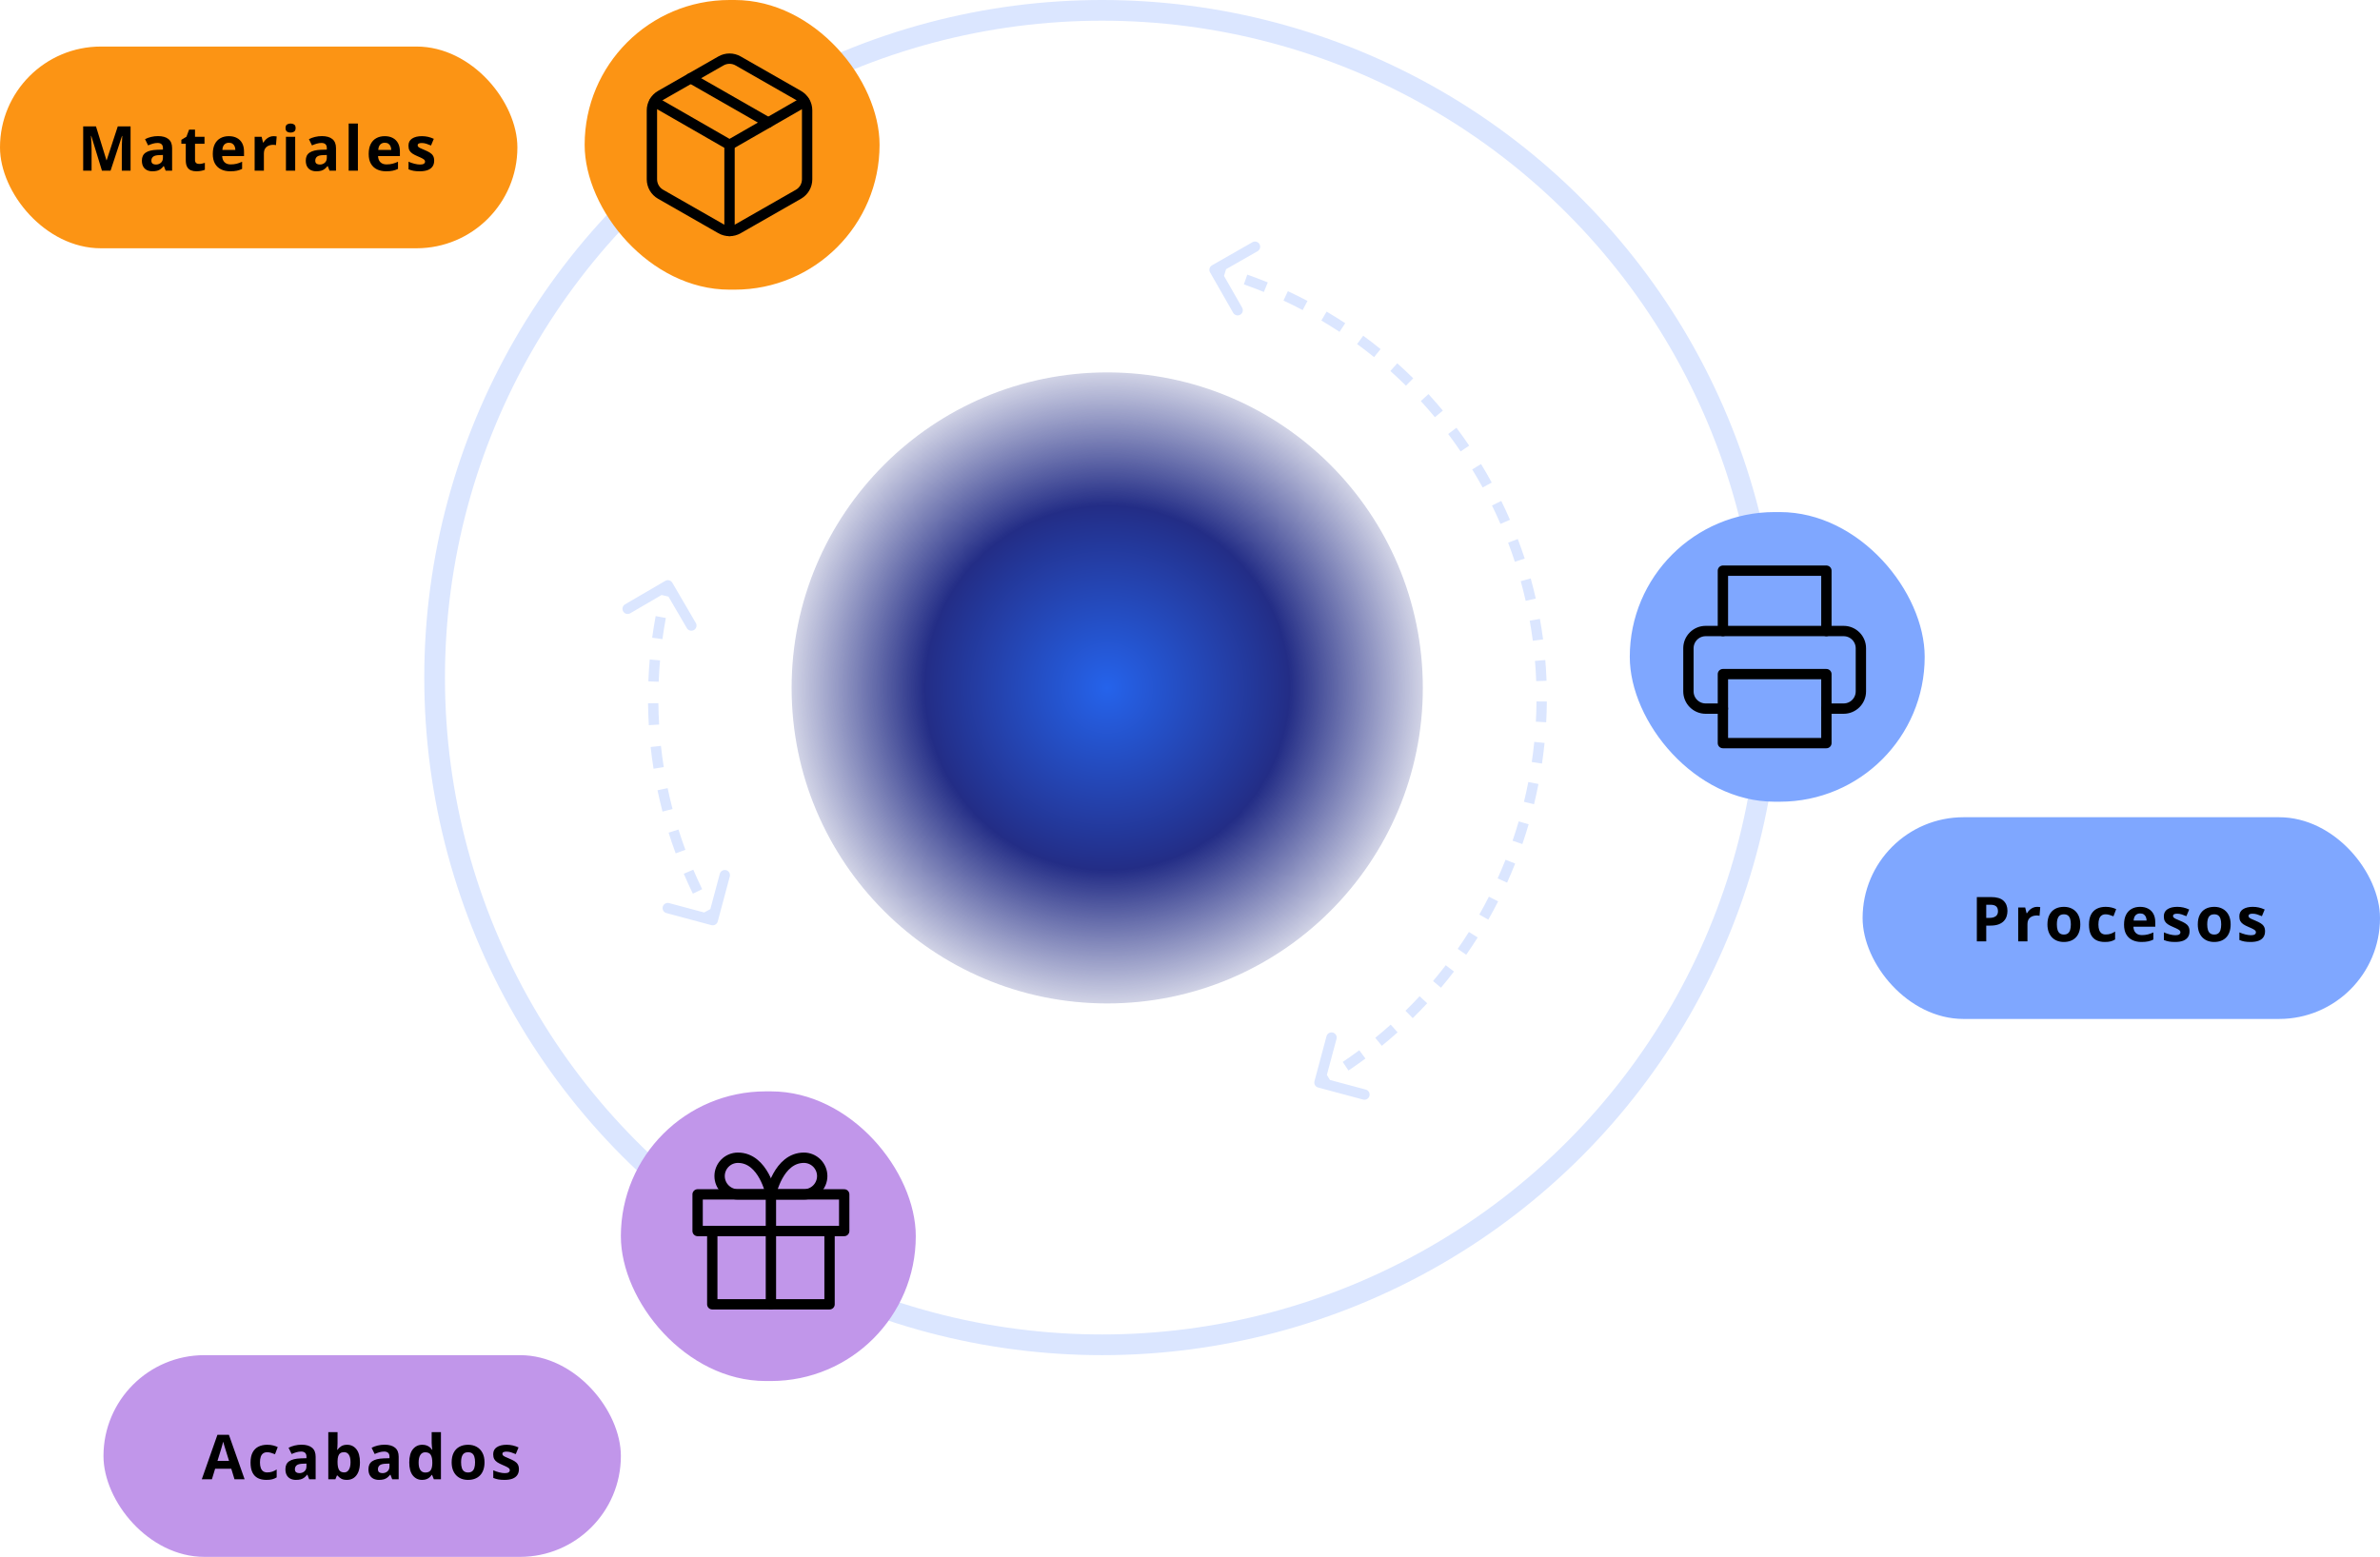
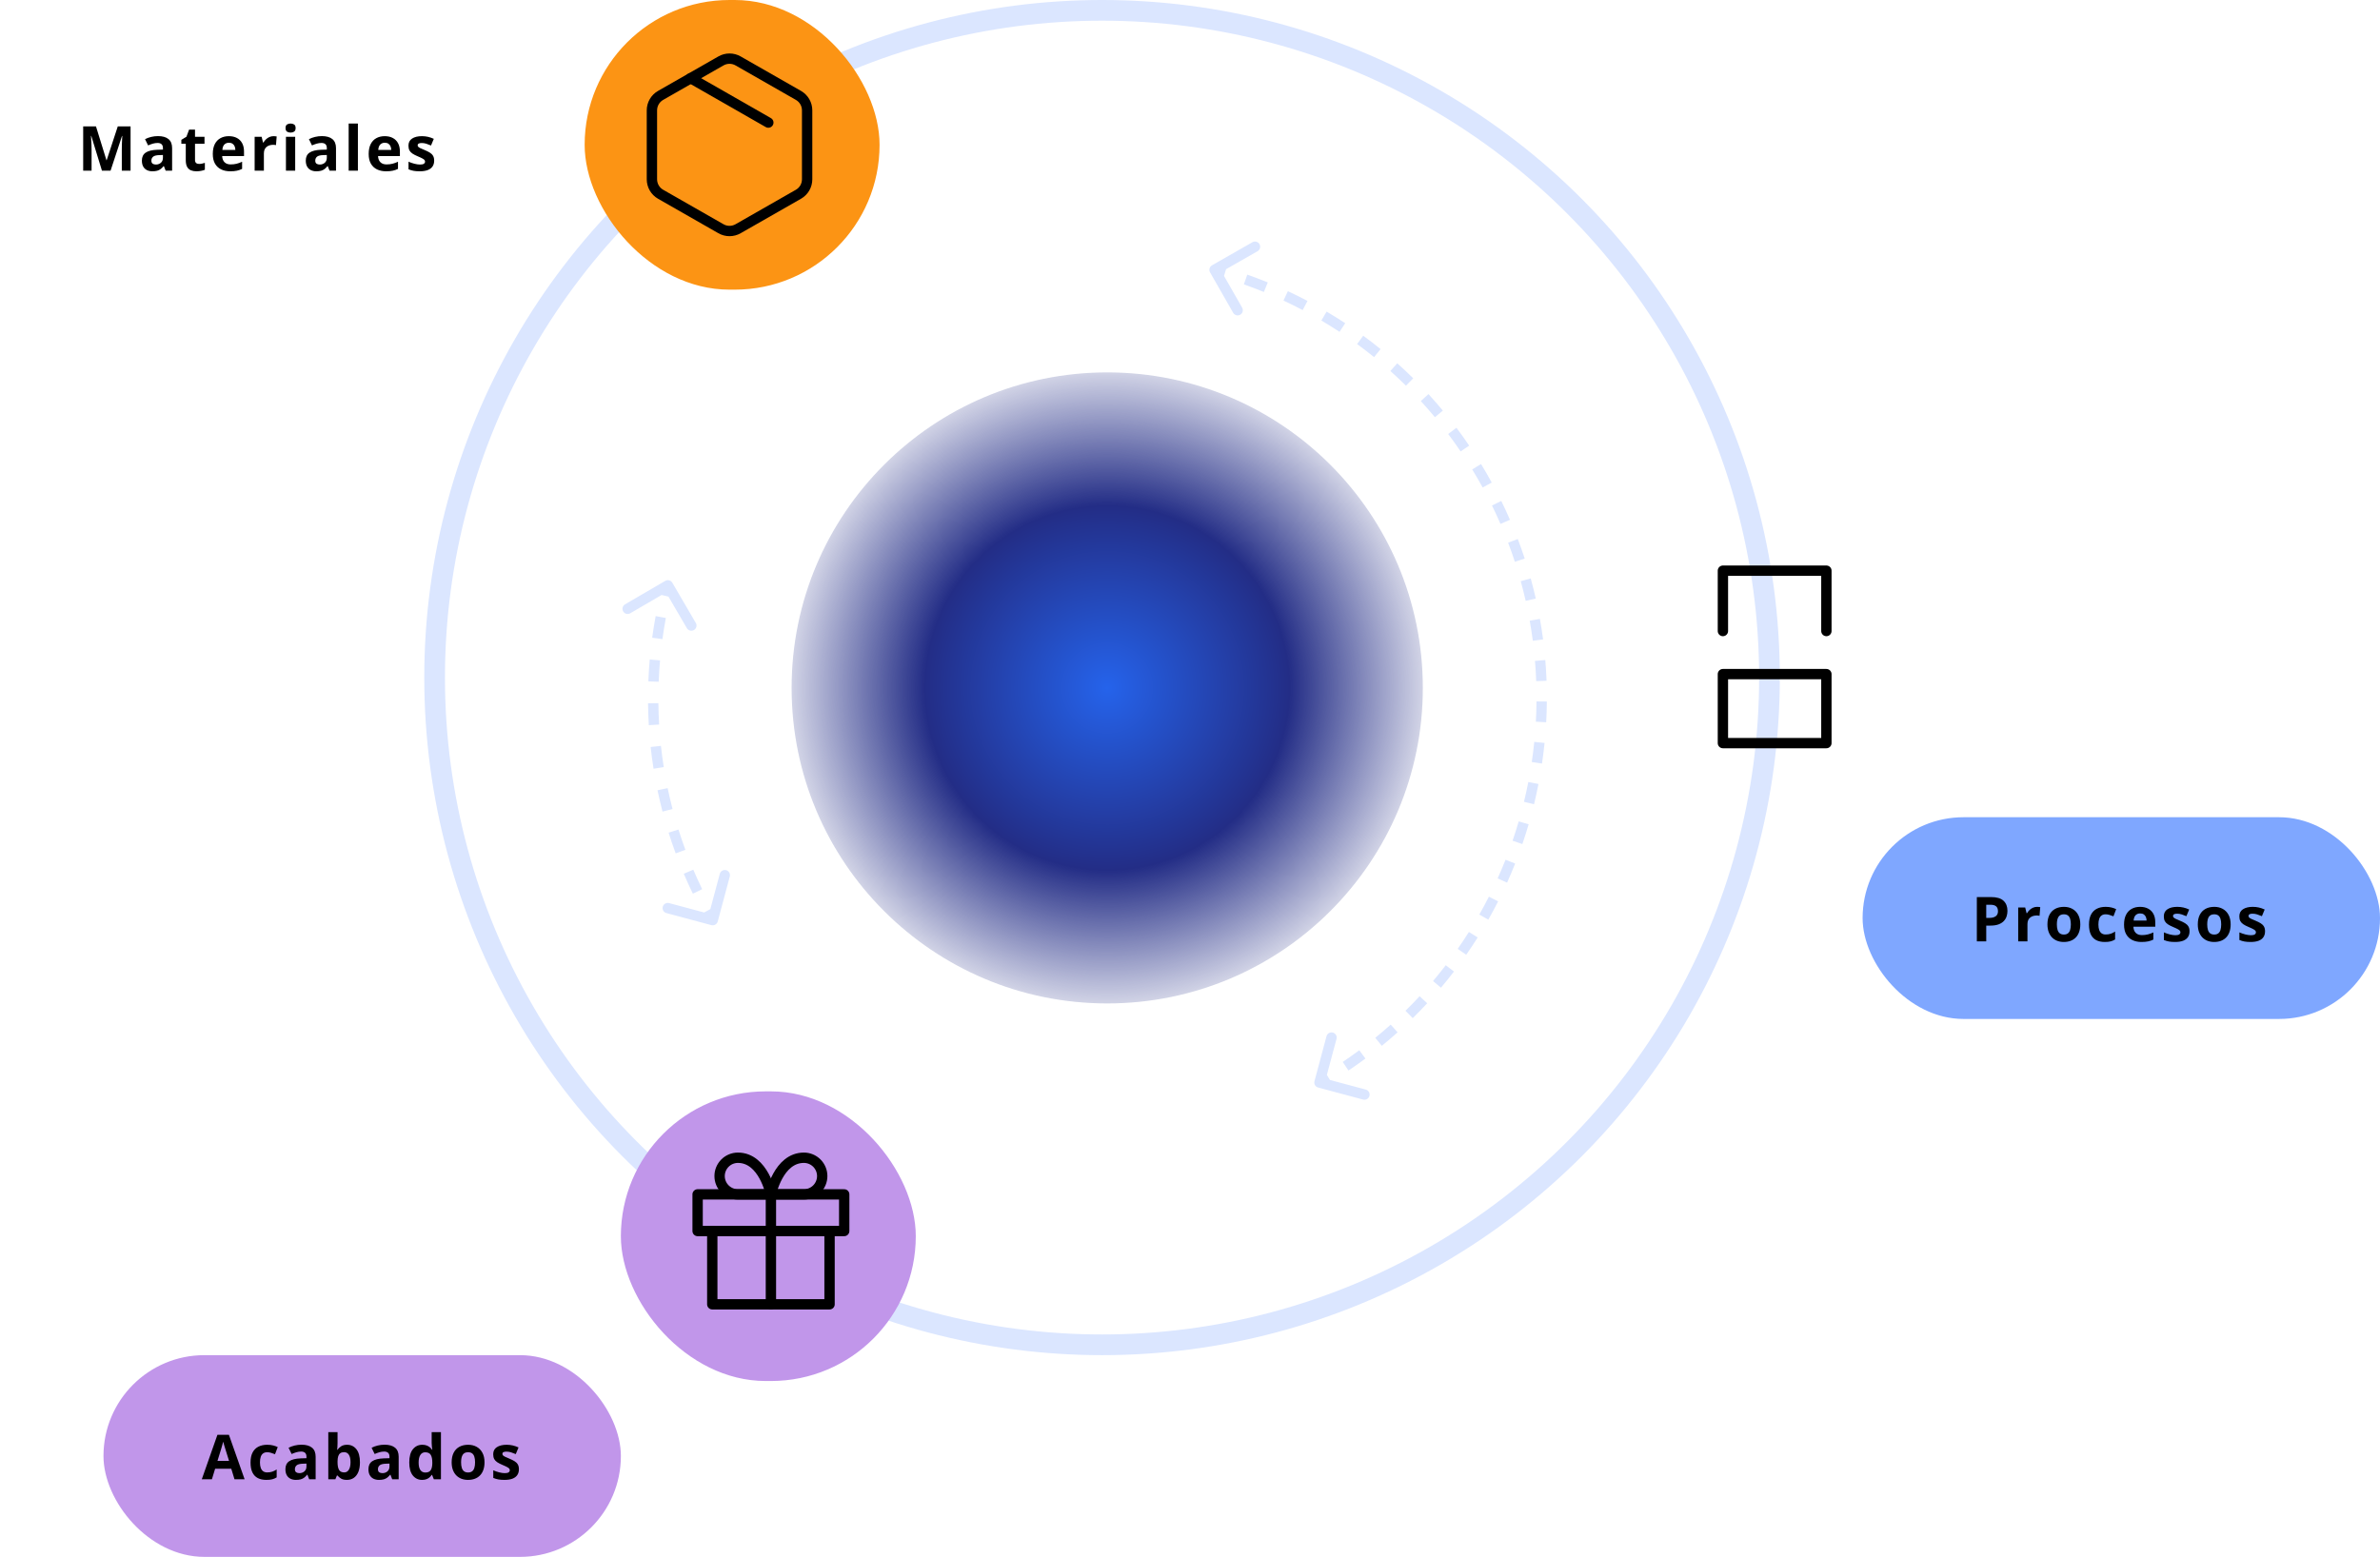
<svg xmlns="http://www.w3.org/2000/svg" width="460" height="301" viewBox="0 0 460 301" fill="none">
  <circle cx="213" cy="131" r="129" stroke="#DBE6FF" stroke-width="4" />
  <path d="M137.497 178.861C138.031 179.004 138.579 178.687 138.722 178.154L141.052 169.46C141.194 168.927 140.878 168.379 140.344 168.236C139.811 168.093 139.263 168.409 139.12 168.943L137.049 176.67L129.322 174.6C128.788 174.457 128.24 174.773 128.097 175.307C127.954 175.84 128.271 176.388 128.804 176.531L137.497 178.861ZM254.057 209.032C253.914 209.565 254.23 210.113 254.764 210.256L263.457 212.586C263.991 212.729 264.539 212.412 264.682 211.879C264.825 211.345 264.508 210.797 263.975 210.654L256.247 208.583L258.318 200.856C258.461 200.323 258.144 199.774 257.611 199.631C257.077 199.488 256.529 199.805 256.386 200.338L254.057 209.032ZM129.948 112.664C129.67 112.187 129.058 112.026 128.581 112.304L120.807 116.84C120.33 117.119 120.169 117.731 120.448 118.208C120.726 118.685 121.338 118.846 121.815 118.568L128.725 114.536L132.757 121.445C133.035 121.922 133.647 122.083 134.125 121.805C134.602 121.527 134.763 120.914 134.484 120.437L129.948 112.664ZM234.251 51.295C233.772 51.569 233.605 52.18 233.879 52.66L238.343 60.474C238.617 60.954 239.228 61.121 239.707 60.847C240.187 60.573 240.354 59.962 240.08 59.483L236.112 52.536L243.058 48.568C243.538 48.294 243.704 47.683 243.43 47.204C243.157 46.724 242.546 46.557 242.066 46.831L234.251 51.295ZM129.085 113.168L128.118 112.914C127.938 113.596 127.767 114.281 127.604 114.968L128.577 115.199L129.55 115.43C129.709 114.759 129.876 114.09 130.052 113.422L129.085 113.168ZM127.709 119.296L126.726 119.112C126.467 120.5 126.242 121.894 126.05 123.294L127.041 123.429L128.032 123.565C128.219 122.197 128.439 120.835 128.692 119.479L127.709 119.296ZM126.575 127.591L125.579 127.503C125.456 128.909 125.367 130.318 125.312 131.731L126.312 131.769L127.311 131.808C127.364 130.428 127.451 129.051 127.571 127.678L126.575 127.591ZM126.252 135.956L125.252 135.967C125.267 137.377 125.316 138.788 125.4 140.2L126.398 140.141L127.396 140.082C127.314 138.703 127.266 137.324 127.252 135.946L126.252 135.956ZM126.748 144.313L125.754 144.421C125.906 145.823 126.093 147.223 126.315 148.621L127.302 148.464L128.29 148.307C128.073 146.942 127.891 145.574 127.742 144.205L126.748 144.313ZM128.06 152.582L127.081 152.787C127.37 154.165 127.693 155.54 128.052 156.911L129.019 156.658L129.986 156.405C129.637 155.066 129.321 153.723 129.039 152.377L128.06 152.582ZM130.177 160.682L129.224 160.982C129.646 162.324 130.103 163.661 130.594 164.99L131.532 164.644L132.47 164.297C131.99 162.998 131.544 161.692 131.131 160.381L130.177 160.682ZM133.079 168.535L132.159 168.927C132.71 170.22 133.295 171.506 133.914 172.782L134.814 172.346L135.713 171.91C135.109 170.662 134.537 169.406 133.999 168.143L133.079 168.535ZM136.731 176.069L135.853 176.548C136.191 177.166 136.536 177.782 136.89 178.395L137.756 177.895L138.622 177.395C138.276 176.796 137.938 176.194 137.609 175.59L136.731 176.069ZM234.747 52.164L234.484 53.128C235.15 53.31 235.813 53.5 236.474 53.697L236.76 52.739L237.047 51.781C236.37 51.579 235.692 51.385 235.011 51.199L234.747 52.164ZM240.742 54.036L240.409 54.979C241.71 55.438 243 55.929 244.277 56.45L244.655 55.525L245.034 54.599C243.726 54.065 242.405 53.563 241.074 53.093L240.742 54.036ZM248.492 57.202L248.07 58.108C249.319 58.69 250.555 59.304 251.777 59.948L252.243 59.063L252.709 58.178C251.459 57.519 250.194 56.891 248.915 56.295L248.492 57.202ZM255.899 61.105L255.39 61.966C256.576 62.667 257.746 63.398 258.9 64.158L259.45 63.323L260 62.488C258.819 61.71 257.621 60.962 256.407 60.244L255.899 61.105ZM262.888 65.713L262.298 66.52C263.409 67.333 264.502 68.175 265.576 69.045L266.206 68.268L266.835 67.491C265.735 66.6 264.616 65.738 263.479 64.906L262.888 65.713ZM269.393 70.983L268.726 71.728C269.751 72.646 270.756 73.591 271.74 74.563L272.443 73.852L273.146 73.14C272.138 72.145 271.109 71.177 270.06 70.238L269.393 70.983ZM275.349 76.867L274.612 77.543C275.541 78.556 276.449 79.595 277.334 80.66L278.103 80.021L278.872 79.382C277.966 78.292 277.037 77.228 276.086 76.191L275.349 76.867ZM280.699 83.306L279.9 83.907C280.725 85.005 281.527 86.128 282.305 87.275L283.132 86.714L283.96 86.153C283.164 84.979 282.343 83.829 281.499 82.706L280.699 83.306ZM285.398 90.236L284.544 90.757C284.902 91.344 285.255 91.938 285.601 92.537L286.467 92.037L287.333 91.537C286.979 90.924 286.618 90.317 286.252 89.715L285.398 90.236ZM286.467 92.037L285.601 92.537C285.929 93.106 286.25 93.677 286.564 94.251L287.442 93.771L288.319 93.291C287.998 92.704 287.669 92.119 287.333 91.537L286.467 92.037ZM289.266 97.291L288.368 97.731C288.944 98.91 289.492 100.096 290.009 101.289L290.927 100.891L291.844 100.494C291.314 99.272 290.754 98.058 290.164 96.852L289.266 97.291ZM292.42 104.564L291.485 104.919C291.95 106.145 292.386 107.377 292.791 108.614L293.741 108.303L294.691 107.991C294.277 106.725 293.831 105.464 293.354 104.209L292.42 104.564ZM294.887 112.098L293.924 112.365C294.273 113.628 294.592 114.895 294.881 116.166L295.856 115.944L296.831 115.723C296.536 114.422 296.209 113.124 295.851 111.832L294.887 112.098ZM296.645 119.832L295.66 120.007C295.891 121.297 296.09 122.588 296.26 123.881L297.251 123.751L298.243 123.621C298.069 122.298 297.865 120.975 297.629 119.656L296.645 119.832ZM297.675 127.694L296.678 127.778C296.788 129.082 296.867 130.387 296.916 131.691L297.915 131.653L298.914 131.616C298.864 130.281 298.784 128.946 298.671 127.611L297.675 127.694ZM297.972 135.619L296.972 135.61C296.96 136.918 296.918 138.224 296.846 139.527L297.845 139.583L298.843 139.638C298.917 138.304 298.96 136.966 298.971 135.628L297.972 135.619ZM297.535 143.536L296.54 143.435C296.408 144.736 296.246 146.033 296.054 147.325L297.043 147.471L298.033 147.618C298.229 146.296 298.395 144.969 298.53 143.637L297.535 143.536ZM296.372 151.38L295.39 151.188C295.139 152.471 294.859 153.747 294.549 155.017L295.521 155.253L296.492 155.49C296.809 154.191 297.096 152.885 297.353 151.572L296.372 151.38ZM294.493 159.084L293.534 158.803C293.166 160.056 292.77 161.302 292.345 162.538L293.291 162.863L294.237 163.188C294.671 161.923 295.077 160.648 295.453 159.365L294.493 159.084ZM291.916 166.583L290.987 166.215C290.506 167.429 289.997 168.633 289.46 169.825L290.372 170.236L291.284 170.646C291.833 169.426 292.354 168.194 292.846 166.951L291.916 166.583ZM288.661 173.813L287.769 173.361C287.179 174.526 286.562 175.678 285.917 176.816L286.788 177.309L287.658 177.801C288.317 176.636 288.949 175.457 289.553 174.266L288.661 173.813ZM284.754 180.714L283.908 180.181C283.213 181.285 282.492 182.375 281.744 183.45L282.565 184.021L283.386 184.592C284.151 183.492 284.889 182.377 285.601 181.246L284.754 180.714ZM280.225 187.223L279.432 186.614C278.638 187.649 277.819 188.667 276.974 189.668L277.739 190.313L278.503 190.958C279.367 189.933 280.206 188.891 281.019 187.832L280.225 187.223ZM275.111 193.284L274.377 192.605C273.492 193.56 272.582 194.498 271.647 195.417L272.348 196.13L273.049 196.843C274.006 195.902 274.938 194.942 275.844 193.964L275.111 193.284ZM269.457 198.843L268.79 198.098C267.82 198.967 266.827 199.815 265.811 200.644L266.443 201.419L267.075 202.194C268.115 201.346 269.131 200.477 270.124 199.588L269.457 198.843ZM263.313 203.853L262.717 203.049C261.672 203.824 260.605 204.578 259.516 205.31L260.074 206.14L260.632 206.97C261.747 206.22 262.839 205.449 263.908 204.656L263.313 203.853ZM256.734 208.276L256.215 207.422C255.656 207.762 255.092 208.096 254.523 208.424L255.023 209.291L255.523 210.157C256.105 209.82 256.682 209.478 257.254 209.131L256.734 208.276Z" fill="#DBE6FF" />
  <rect x="120" y="211" width="57" height="56" rx="28" fill="#C196EA" />
  <path d="M160.334 238V252.167H137.667V238" stroke="black" stroke-width="2" stroke-linecap="round" stroke-linejoin="round" />
  <path d="M163.166 230.917H134.833V238H163.166V230.917Z" stroke="black" stroke-width="2" stroke-linecap="round" stroke-linejoin="round" />
  <path d="M149 252.167V230.917" stroke="black" stroke-width="2" stroke-linecap="round" stroke-linejoin="round" />
  <path d="M149 230.917H142.625C141.685 230.917 140.785 230.544 140.12 229.879C139.456 229.215 139.083 228.314 139.083 227.375C139.083 226.436 139.456 225.535 140.12 224.871C140.785 224.207 141.685 223.833 142.625 223.833C147.583 223.833 149 230.917 149 230.917Z" stroke="black" stroke-width="2" stroke-linecap="round" stroke-linejoin="round" />
  <path d="M149 230.917H155.375C156.314 230.917 157.215 230.544 157.879 229.879C158.544 229.215 158.917 228.314 158.917 227.375C158.917 226.436 158.544 225.535 157.879 224.871C157.215 224.207 156.314 223.833 155.375 223.833C150.417 223.833 149 230.917 149 230.917Z" stroke="black" stroke-width="2" stroke-linecap="round" stroke-linejoin="round" />
  <rect x="113" width="57" height="56" rx="28" fill="#FC9414" />
  <path d="M133.5 15.117L148.5 23.7" stroke="black" stroke-width="2" stroke-linecap="round" stroke-linejoin="round" />
  <path d="M156 21.333C155.999 20.749 155.845 20.175 155.553 19.669C155.26 19.163 154.84 18.742 154.333 18.45L142.667 11.783C142.16 11.491 141.585 11.337 141 11.337C140.415 11.337 139.84 11.491 139.333 11.783L127.667 18.45C127.16 18.742 126.74 19.163 126.447 19.669C126.155 20.175 126.001 20.749 126 21.333V34.667C126.001 35.251 126.155 35.825 126.447 36.331C126.74 36.837 127.16 37.258 127.667 37.55L139.333 44.217C139.84 44.509 140.415 44.663 141 44.663C141.585 44.663 142.16 44.509 142.667 44.217L154.333 37.55C154.84 37.258 155.26 36.837 155.553 36.331C155.845 35.825 155.999 35.251 156 34.667V21.333Z" stroke="black" stroke-width="2" stroke-linecap="round" stroke-linejoin="round" />
-   <path d="M126.5 19.667L141 28L155.5 19.667" stroke="black" stroke-width="2" stroke-linecap="round" stroke-linejoin="round" />
-   <path d="M141 44.667V28" stroke="black" stroke-width="2" stroke-linecap="round" stroke-linejoin="round" />
-   <rect x="315" y="99" width="57" height="56" rx="28" fill="#7FA7FF" />
  <path d="M333 122V110.333H353V122" stroke="black" stroke-width="2" stroke-linecap="round" stroke-linejoin="round" />
-   <path d="M333 137H329.666C328.782 137 327.934 136.649 327.309 136.024C326.684 135.399 326.333 134.551 326.333 133.667V125.333C326.333 124.449 326.684 123.601 327.309 122.976C327.934 122.351 328.782 122 329.666 122H356.333C357.217 122 358.065 122.351 358.69 122.976C359.315 123.601 359.666 124.449 359.666 125.333V133.667C359.666 134.551 359.315 135.399 358.69 136.024C358.065 136.649 357.217 137 356.333 137H353" stroke="black" stroke-width="2" stroke-linecap="round" stroke-linejoin="round" />
  <path d="M353 130.333H333V143.667H353V130.333Z" stroke="black" stroke-width="2" stroke-linecap="round" stroke-linejoin="round" />
  <circle cx="214" cy="133" r="61" fill="url(#paint0_radial_499_783)" />
-   <rect y="9" width="100" height="39" rx="19.5" fill="#FC9414" />
  <path d="M19.705 33L17.643 26.279H17.59C17.598 26.439 17.609 26.682 17.625 27.006C17.645 27.326 17.662 27.668 17.678 28.031C17.693 28.395 17.701 28.723 17.701 29.016V33H16.078V24.434H18.551L20.578 30.984H20.613L22.764 24.434H25.236V33H23.543V28.945C23.543 28.676 23.547 28.365 23.555 28.014C23.566 27.662 23.58 27.328 23.596 27.012C23.611 26.691 23.623 26.451 23.631 26.291H23.578L21.369 33H19.705ZM30.541 26.314C31.42 26.314 32.094 26.506 32.563 26.889C33.032 27.271 33.266 27.854 33.266 28.635V33H32.018L31.672 32.109H31.625C31.438 32.344 31.247 32.535 31.051 32.684C30.856 32.832 30.631 32.941 30.377 33.012C30.123 33.082 29.815 33.117 29.452 33.117C29.065 33.117 28.717 33.043 28.409 32.895C28.104 32.746 27.864 32.52 27.688 32.215C27.512 31.906 27.424 31.516 27.424 31.043C27.424 30.348 27.668 29.836 28.157 29.508C28.645 29.176 29.377 28.992 30.354 28.957L31.491 28.922V28.635C31.491 28.291 31.401 28.039 31.221 27.879C31.041 27.719 30.791 27.639 30.471 27.639C30.155 27.639 29.844 27.684 29.54 27.773C29.235 27.863 28.93 27.977 28.625 28.113L28.034 26.906C28.381 26.723 28.77 26.578 29.2 26.473C29.633 26.367 30.081 26.314 30.541 26.314ZM31.491 29.965L30.799 29.988C30.221 30.004 29.819 30.107 29.592 30.299C29.369 30.49 29.258 30.742 29.258 31.055C29.258 31.328 29.338 31.523 29.498 31.641C29.659 31.754 29.868 31.811 30.125 31.811C30.508 31.811 30.831 31.697 31.092 31.471C31.358 31.244 31.491 30.922 31.491 30.504V29.965ZM38.471 31.693C38.667 31.693 38.856 31.674 39.04 31.635C39.227 31.596 39.413 31.547 39.596 31.488V32.818C39.405 32.904 39.167 32.975 38.882 33.029C38.6 33.088 38.292 33.117 37.956 33.117C37.565 33.117 37.214 33.055 36.901 32.93C36.593 32.801 36.348 32.58 36.169 32.268C35.993 31.951 35.905 31.512 35.905 30.949V27.791H35.05V27.035L36.034 26.438L36.55 25.055H37.692V26.449H39.526V27.791H37.692V30.949C37.692 31.199 37.763 31.387 37.903 31.512C38.048 31.633 38.237 31.693 38.471 31.693ZM44.228 26.326C44.833 26.326 45.355 26.443 45.792 26.678C46.23 26.908 46.568 27.244 46.806 27.686C47.044 28.127 47.163 28.666 47.163 29.303V30.17H42.939C42.958 30.674 43.109 31.07 43.39 31.359C43.675 31.645 44.069 31.787 44.573 31.787C44.991 31.787 45.374 31.744 45.722 31.658C46.069 31.572 46.427 31.443 46.794 31.271V32.654C46.47 32.815 46.13 32.932 45.775 33.006C45.423 33.08 44.995 33.117 44.491 33.117C43.835 33.117 43.253 32.996 42.745 32.754C42.241 32.512 41.845 32.143 41.556 31.646C41.271 31.15 41.128 30.525 41.128 29.771C41.128 29.006 41.257 28.369 41.515 27.861C41.777 27.35 42.14 26.967 42.605 26.713C43.069 26.455 43.611 26.326 44.228 26.326ZM44.239 27.598C43.892 27.598 43.603 27.709 43.372 27.932C43.146 28.154 43.015 28.504 42.98 28.98H45.487C45.484 28.715 45.435 28.479 45.341 28.271C45.251 28.064 45.114 27.9 44.931 27.779C44.751 27.658 44.521 27.598 44.239 27.598ZM52.873 26.326C52.962 26.326 53.066 26.332 53.183 26.344C53.304 26.352 53.402 26.363 53.476 26.379L53.341 28.055C53.283 28.035 53.199 28.021 53.09 28.014C52.984 28.002 52.892 27.996 52.814 27.996C52.584 27.996 52.359 28.025 52.14 28.084C51.925 28.143 51.732 28.238 51.56 28.371C51.388 28.5 51.252 28.672 51.15 28.887C51.052 29.098 51.004 29.357 51.004 29.666V33H49.216V26.449H50.57L50.834 27.551H50.922C51.05 27.328 51.211 27.125 51.402 26.941C51.597 26.754 51.818 26.605 52.064 26.496C52.314 26.383 52.584 26.326 52.873 26.326ZM57.053 26.449V33H55.266V26.449H57.053ZM56.162 23.883C56.428 23.883 56.656 23.945 56.848 24.07C57.039 24.191 57.135 24.42 57.135 24.756C57.135 25.088 57.039 25.318 56.848 25.447C56.656 25.572 56.428 25.635 56.162 25.635C55.893 25.635 55.662 25.572 55.471 25.447C55.283 25.318 55.19 25.088 55.19 24.756C55.19 24.42 55.283 24.191 55.471 24.07C55.662 23.945 55.893 23.883 56.162 23.883ZM62.217 26.314C63.096 26.314 63.77 26.506 64.239 26.889C64.707 27.271 64.942 27.854 64.942 28.635V33H63.694L63.348 32.109H63.301C63.114 32.344 62.922 32.535 62.727 32.684C62.532 32.832 62.307 32.941 62.053 33.012C61.799 33.082 61.491 33.117 61.127 33.117C60.741 33.117 60.393 33.043 60.084 32.895C59.78 32.746 59.539 32.52 59.364 32.215C59.188 31.906 59.1 31.516 59.1 31.043C59.1 30.348 59.344 29.836 59.832 29.508C60.321 29.176 61.053 28.992 62.03 28.957L63.166 28.922V28.635C63.166 28.291 63.077 28.039 62.897 27.879C62.717 27.719 62.467 27.639 62.147 27.639C61.831 27.639 61.52 27.684 61.215 27.773C60.91 27.863 60.606 27.977 60.301 28.113L59.709 26.906C60.057 26.723 60.446 26.578 60.875 26.473C61.309 26.367 61.756 26.314 62.217 26.314ZM63.166 29.965L62.475 29.988C61.897 30.004 61.495 30.107 61.268 30.299C61.045 30.49 60.934 30.742 60.934 31.055C60.934 31.328 61.014 31.523 61.174 31.641C61.334 31.754 61.543 31.811 61.801 31.811C62.184 31.811 62.506 31.697 62.768 31.471C63.034 31.244 63.166 30.922 63.166 30.504V29.965ZM69.175 33H67.388V23.883H69.175V33ZM74.357 26.326C74.962 26.326 75.484 26.443 75.921 26.678C76.359 26.908 76.697 27.244 76.935 27.686C77.173 28.127 77.292 28.666 77.292 29.303V30.17H73.068C73.087 30.674 73.237 31.07 73.519 31.359C73.804 31.645 74.198 31.787 74.702 31.787C75.12 31.787 75.503 31.744 75.851 31.658C76.198 31.572 76.556 31.443 76.923 31.271V32.654C76.599 32.815 76.259 32.932 75.903 33.006C75.552 33.08 75.124 33.117 74.62 33.117C73.964 33.117 73.382 32.996 72.874 32.754C72.37 32.512 71.974 32.143 71.685 31.646C71.4 31.15 71.257 30.525 71.257 29.771C71.257 29.006 71.386 28.369 71.644 27.861C71.906 27.35 72.269 26.967 72.734 26.713C73.198 26.455 73.74 26.326 74.357 26.326ZM74.368 27.598C74.021 27.598 73.732 27.709 73.501 27.932C73.275 28.154 73.144 28.504 73.109 28.98H75.616C75.612 28.715 75.564 28.479 75.47 28.271C75.38 28.064 75.243 27.9 75.06 27.779C74.88 27.658 74.65 27.598 74.368 27.598ZM83.916 31.055C83.916 31.5 83.81 31.877 83.599 32.185C83.392 32.49 83.082 32.723 82.668 32.883C82.254 33.039 81.738 33.117 81.121 33.117C80.664 33.117 80.271 33.088 79.943 33.029C79.619 32.971 79.291 32.873 78.959 32.736V31.26C79.314 31.42 79.695 31.553 80.101 31.658C80.511 31.76 80.871 31.811 81.179 31.811C81.527 31.811 81.775 31.76 81.923 31.658C82.076 31.553 82.152 31.416 82.152 31.248C82.152 31.139 82.121 31.041 82.058 30.955C82 30.865 81.871 30.766 81.671 30.656C81.472 30.543 81.16 30.396 80.734 30.217C80.324 30.045 79.986 29.871 79.72 29.695C79.459 29.52 79.263 29.312 79.134 29.074C79.009 28.832 78.947 28.525 78.947 28.154C78.947 27.549 79.181 27.094 79.65 26.789C80.123 26.48 80.754 26.326 81.543 26.326C81.949 26.326 82.335 26.367 82.703 26.449C83.074 26.531 83.455 26.662 83.845 26.842L83.306 28.131C82.982 27.99 82.675 27.875 82.386 27.785C82.101 27.695 81.81 27.65 81.513 27.65C81.252 27.65 81.054 27.686 80.921 27.756C80.789 27.826 80.722 27.934 80.722 28.078C80.722 28.184 80.755 28.277 80.822 28.359C80.892 28.441 81.025 28.533 81.22 28.635C81.419 28.732 81.71 28.859 82.093 29.016C82.465 29.168 82.787 29.328 83.06 29.496C83.334 29.66 83.544 29.865 83.693 30.111C83.841 30.354 83.916 30.668 83.916 31.055Z" fill="black" />
  <rect x="360" y="158" width="100" height="39" rx="19.5" fill="#7FA7FF" />
  <path d="M384.814 173.434C385.92 173.434 386.727 173.672 387.234 174.148C387.742 174.621 387.996 175.273 387.996 176.105C387.996 176.48 387.939 176.84 387.826 177.184C387.713 177.523 387.527 177.826 387.27 178.092C387.016 178.357 386.676 178.568 386.25 178.725C385.824 178.877 385.299 178.953 384.674 178.953H383.895V182H382.078V173.434H384.814ZM384.721 174.922H383.895V177.465H384.492C384.832 177.465 385.127 177.42 385.377 177.33C385.627 177.24 385.82 177.1 385.957 176.908C386.094 176.717 386.162 176.471 386.162 176.17C386.162 175.748 386.045 175.436 385.811 175.232C385.576 175.025 385.213 174.922 384.721 174.922ZM393.729 175.326C393.819 175.326 393.922 175.332 394.039 175.344C394.161 175.352 394.258 175.363 394.332 175.379L394.198 177.055C394.139 177.035 394.055 177.021 393.946 177.014C393.84 177.002 393.748 176.996 393.67 176.996C393.44 176.996 393.215 177.025 392.996 177.084C392.782 177.143 392.588 177.238 392.416 177.371C392.245 177.5 392.108 177.672 392.006 177.887C391.909 178.098 391.86 178.357 391.86 178.666V182H390.073V175.449H391.426L391.69 176.551H391.778C391.907 176.328 392.067 176.125 392.258 175.941C392.454 175.754 392.674 175.605 392.92 175.496C393.17 175.383 393.44 175.326 393.729 175.326ZM402.075 178.713C402.075 179.26 402.001 179.744 401.852 180.166C401.708 180.588 401.495 180.945 401.214 181.238C400.936 181.527 400.6 181.746 400.206 181.895C399.815 182.043 399.374 182.117 398.882 182.117C398.421 182.117 397.997 182.043 397.61 181.895C397.227 181.746 396.893 181.527 396.608 181.238C396.327 180.945 396.108 180.588 395.952 180.166C395.8 179.744 395.723 179.26 395.723 178.713C395.723 177.986 395.852 177.371 396.11 176.867C396.368 176.363 396.735 175.98 397.212 175.719C397.688 175.457 398.257 175.326 398.917 175.326C399.53 175.326 400.073 175.457 400.546 175.719C401.022 175.98 401.395 176.363 401.665 176.867C401.938 177.371 402.075 177.986 402.075 178.713ZM397.546 178.713C397.546 179.143 397.593 179.504 397.686 179.797C397.78 180.09 397.927 180.311 398.126 180.459C398.325 180.607 398.585 180.682 398.905 180.682C399.221 180.682 399.477 180.607 399.673 180.459C399.872 180.311 400.016 180.09 400.106 179.797C400.2 179.504 400.247 179.143 400.247 178.713C400.247 178.279 400.2 177.92 400.106 177.635C400.016 177.346 399.872 177.129 399.673 176.984C399.473 176.84 399.214 176.768 398.893 176.768C398.421 176.768 398.077 176.93 397.862 177.254C397.651 177.578 397.546 178.064 397.546 178.713ZM406.812 182.117C406.163 182.117 405.611 182 405.154 181.766C404.696 181.527 404.349 181.16 404.111 180.664C403.872 180.168 403.753 179.533 403.753 178.76C403.753 177.959 403.888 177.307 404.157 176.803C404.431 176.295 404.808 175.922 405.288 175.684C405.773 175.445 406.333 175.326 406.97 175.326C407.423 175.326 407.814 175.371 408.142 175.461C408.474 175.547 408.763 175.65 409.009 175.771L408.482 177.154C408.2 177.041 407.939 176.949 407.696 176.879C407.454 176.805 407.212 176.768 406.97 176.768C406.657 176.768 406.398 176.842 406.191 176.99C405.984 177.135 405.829 177.354 405.728 177.646C405.626 177.939 405.575 178.307 405.575 178.748C405.575 179.182 405.63 179.541 405.739 179.826C405.849 180.111 406.007 180.324 406.214 180.465C406.421 180.602 406.673 180.67 406.97 180.67C407.341 180.67 407.671 180.621 407.96 180.523C408.249 180.422 408.53 180.281 408.804 180.102V181.631C408.53 181.803 408.243 181.926 407.943 182C407.646 182.078 407.269 182.117 406.812 182.117ZM413.629 175.326C414.234 175.326 414.755 175.443 415.193 175.678C415.63 175.908 415.968 176.244 416.207 176.686C416.445 177.127 416.564 177.666 416.564 178.303V179.17H412.339C412.359 179.674 412.509 180.07 412.791 180.359C413.076 180.645 413.47 180.787 413.974 180.787C414.392 180.787 414.775 180.744 415.123 180.658C415.47 180.572 415.828 180.443 416.195 180.271V181.654C415.871 181.814 415.531 181.932 415.175 182.006C414.824 182.08 414.396 182.117 413.892 182.117C413.236 182.117 412.654 181.996 412.146 181.754C411.642 181.512 411.246 181.143 410.957 180.646C410.671 180.15 410.529 179.525 410.529 178.771C410.529 178.006 410.658 177.369 410.916 176.861C411.177 176.35 411.541 175.967 412.005 175.713C412.47 175.455 413.011 175.326 413.629 175.326ZM413.64 176.598C413.293 176.598 413.004 176.709 412.773 176.932C412.546 177.154 412.416 177.504 412.38 177.98H414.888C414.884 177.715 414.836 177.479 414.742 177.271C414.652 177.064 414.515 176.9 414.332 176.779C414.152 176.658 413.921 176.598 413.64 176.598ZM423.188 180.055C423.188 180.5 423.082 180.877 422.871 181.186C422.664 181.49 422.354 181.723 421.939 181.883C421.525 182.039 421.01 182.117 420.393 182.117C419.936 182.117 419.543 182.088 419.215 182.029C418.891 181.971 418.562 181.873 418.23 181.736V180.26C418.586 180.42 418.967 180.553 419.373 180.658C419.783 180.76 420.143 180.811 420.451 180.811C420.799 180.811 421.047 180.76 421.195 180.658C421.348 180.553 421.424 180.416 421.424 180.248C421.424 180.139 421.393 180.041 421.33 179.955C421.271 179.865 421.143 179.766 420.943 179.656C420.744 179.543 420.432 179.396 420.006 179.217C419.596 179.045 419.258 178.871 418.992 178.695C418.73 178.52 418.535 178.312 418.406 178.074C418.281 177.832 418.219 177.525 418.219 177.154C418.219 176.549 418.453 176.094 418.922 175.789C419.395 175.48 420.025 175.326 420.814 175.326C421.221 175.326 421.607 175.367 421.975 175.449C422.346 175.531 422.727 175.662 423.117 175.842L422.578 177.131C422.254 176.99 421.947 176.875 421.658 176.785C421.373 176.695 421.082 176.65 420.785 176.65C420.523 176.65 420.326 176.686 420.193 176.756C420.061 176.826 419.994 176.934 419.994 177.078C419.994 177.184 420.027 177.277 420.094 177.359C420.164 177.441 420.297 177.533 420.492 177.635C420.691 177.732 420.982 177.859 421.365 178.016C421.736 178.168 422.059 178.328 422.332 178.496C422.605 178.66 422.816 178.865 422.965 179.111C423.113 179.354 423.188 179.668 423.188 180.055ZM431.135 178.713C431.135 179.26 431.061 179.744 430.912 180.166C430.768 180.588 430.555 180.945 430.274 181.238C429.996 181.527 429.661 181.746 429.266 181.895C428.875 182.043 428.434 182.117 427.942 182.117C427.481 182.117 427.057 182.043 426.67 181.895C426.287 181.746 425.954 181.527 425.668 181.238C425.387 180.945 425.168 180.588 425.012 180.166C424.86 179.744 424.784 179.26 424.784 178.713C424.784 177.986 424.912 177.371 425.17 176.867C425.428 176.363 425.795 175.98 426.272 175.719C426.748 175.457 427.317 175.326 427.977 175.326C428.59 175.326 429.133 175.457 429.606 175.719C430.082 175.98 430.455 176.363 430.725 176.867C430.998 177.371 431.135 177.986 431.135 178.713ZM426.606 178.713C426.606 179.143 426.653 179.504 426.746 179.797C426.84 180.09 426.987 180.311 427.186 180.459C427.385 180.607 427.645 180.682 427.965 180.682C428.282 180.682 428.537 180.607 428.733 180.459C428.932 180.311 429.077 180.09 429.166 179.797C429.26 179.504 429.307 179.143 429.307 178.713C429.307 178.279 429.26 177.92 429.166 177.635C429.077 177.346 428.932 177.129 428.733 176.984C428.534 176.84 428.274 176.768 427.954 176.768C427.481 176.768 427.137 176.93 426.922 177.254C426.711 177.578 426.606 178.064 426.606 178.713ZM437.782 180.055C437.782 180.5 437.677 180.877 437.466 181.186C437.259 181.49 436.948 181.723 436.534 181.883C436.12 182.039 435.604 182.117 434.987 182.117C434.53 182.117 434.138 182.088 433.809 182.029C433.485 181.971 433.157 181.873 432.825 181.736V180.26C433.18 180.42 433.561 180.553 433.968 180.658C434.378 180.76 434.737 180.811 435.046 180.811C435.393 180.811 435.641 180.76 435.79 180.658C435.942 180.553 436.018 180.416 436.018 180.248C436.018 180.139 435.987 180.041 435.925 179.955C435.866 179.865 435.737 179.766 435.538 179.656C435.339 179.543 435.026 179.396 434.6 179.217C434.19 179.045 433.852 178.871 433.587 178.695C433.325 178.52 433.13 178.312 433.001 178.074C432.876 177.832 432.813 177.525 432.813 177.154C432.813 176.549 433.048 176.094 433.516 175.789C433.989 175.48 434.62 175.326 435.409 175.326C435.815 175.326 436.202 175.367 436.569 175.449C436.94 175.531 437.321 175.662 437.712 175.842L437.173 177.131C436.848 176.99 436.542 176.875 436.253 176.785C435.968 176.695 435.677 176.65 435.38 176.65C435.118 176.65 434.921 176.686 434.788 176.756C434.655 176.826 434.589 176.934 434.589 177.078C434.589 177.184 434.622 177.277 434.688 177.359C434.759 177.441 434.891 177.533 435.087 177.635C435.286 177.732 435.577 177.859 435.96 178.016C436.331 178.168 436.653 178.328 436.927 178.496C437.2 178.66 437.411 178.865 437.559 179.111C437.708 179.354 437.782 179.668 437.782 180.055Z" fill="black" />
  <rect x="20" y="262" width="100" height="39" rx="19.5" fill="#C196EA" />
  <path d="M45.322 286L44.701 283.961H41.578L40.957 286H39L42.023 277.398H44.244L47.279 286H45.322ZM44.268 282.438L43.647 280.445C43.607 280.312 43.555 280.143 43.488 279.936C43.426 279.725 43.361 279.512 43.295 279.297C43.232 279.078 43.182 278.889 43.143 278.729C43.103 278.889 43.049 279.088 42.978 279.326C42.912 279.561 42.848 279.783 42.785 279.994C42.723 280.205 42.678 280.355 42.65 280.445L42.035 282.438H44.268ZM51.483 286.117C50.834 286.117 50.282 286 49.825 285.766C49.368 285.527 49.02 285.16 48.782 284.664C48.543 284.168 48.424 283.533 48.424 282.76C48.424 281.959 48.559 281.307 48.828 280.803C49.102 280.295 49.479 279.922 49.959 279.684C50.444 279.445 51.004 279.326 51.641 279.326C52.094 279.326 52.485 279.371 52.813 279.461C53.145 279.547 53.434 279.65 53.68 279.771L53.153 281.154C52.871 281.041 52.61 280.949 52.368 280.879C52.125 280.805 51.883 280.768 51.641 280.768C51.328 280.768 51.069 280.842 50.862 280.99C50.655 281.135 50.5 281.354 50.399 281.646C50.297 281.939 50.246 282.307 50.246 282.748C50.246 283.182 50.301 283.541 50.41 283.826C50.52 284.111 50.678 284.324 50.885 284.465C51.092 284.602 51.344 284.67 51.641 284.67C52.012 284.67 52.342 284.621 52.631 284.523C52.92 284.422 53.202 284.281 53.475 284.102V285.631C53.202 285.803 52.914 285.926 52.614 286C52.317 286.078 51.94 286.117 51.483 286.117ZM58.282 279.314C59.161 279.314 59.835 279.506 60.303 279.889C60.772 280.271 61.007 280.854 61.007 281.635V286H59.759L59.413 285.109H59.366C59.178 285.344 58.987 285.535 58.792 285.684C58.596 285.832 58.372 285.941 58.118 286.012C57.864 286.082 57.556 286.117 57.192 286.117C56.806 286.117 56.458 286.043 56.149 285.895C55.844 285.746 55.604 285.52 55.428 285.215C55.253 284.906 55.165 284.516 55.165 284.043C55.165 283.348 55.409 282.836 55.897 282.508C56.386 282.176 57.118 281.992 58.094 281.957L59.231 281.922V281.635C59.231 281.291 59.141 281.039 58.962 280.879C58.782 280.719 58.532 280.639 58.212 280.639C57.895 280.639 57.585 280.684 57.28 280.773C56.975 280.863 56.671 280.977 56.366 281.113L55.774 279.906C56.122 279.723 56.511 279.578 56.94 279.473C57.374 279.367 57.821 279.314 58.282 279.314ZM59.231 282.965L58.54 282.988C57.962 283.004 57.559 283.107 57.333 283.299C57.11 283.49 56.999 283.742 56.999 284.055C56.999 284.328 57.079 284.523 57.239 284.641C57.399 284.754 57.608 284.811 57.866 284.811C58.249 284.811 58.571 284.697 58.833 284.471C59.098 284.244 59.231 283.922 59.231 283.504V282.965ZM65.24 276.883V279.004C65.24 279.25 65.232 279.494 65.216 279.736C65.204 279.979 65.189 280.166 65.169 280.299H65.24C65.411 280.029 65.646 279.801 65.943 279.613C66.24 279.422 66.624 279.326 67.097 279.326C67.831 279.326 68.427 279.613 68.884 280.188C69.341 280.762 69.57 281.604 69.57 282.713C69.57 283.459 69.464 284.086 69.253 284.594C69.042 285.098 68.747 285.479 68.368 285.736C67.99 285.99 67.55 286.117 67.05 286.117C66.57 286.117 66.191 286.031 65.913 285.859C65.636 285.688 65.411 285.494 65.24 285.279H65.116L64.818 286H63.452V276.883H65.24ZM66.523 280.756C66.21 280.756 65.962 280.82 65.778 280.949C65.595 281.078 65.46 281.271 65.374 281.529C65.292 281.787 65.247 282.113 65.24 282.508V282.701C65.24 283.338 65.333 283.826 65.521 284.166C65.708 284.502 66.05 284.67 66.546 284.67C66.913 284.67 67.204 284.5 67.419 284.16C67.638 283.82 67.747 283.33 67.747 282.689C67.747 282.049 67.638 281.566 67.419 281.242C67.2 280.918 66.902 280.756 66.523 280.756ZM74.33 279.314C75.209 279.314 75.882 279.506 76.351 279.889C76.82 280.271 77.054 280.854 77.054 281.635V286H75.806L75.46 285.109H75.414C75.226 285.344 75.035 285.535 74.84 285.684C74.644 285.832 74.419 285.941 74.166 286.012C73.912 286.082 73.603 286.117 73.24 286.117C72.853 286.117 72.505 286.043 72.197 285.895C71.892 285.746 71.652 285.52 71.476 285.215C71.3 284.906 71.213 284.516 71.213 284.043C71.213 283.348 71.457 282.836 71.945 282.508C72.433 282.176 73.166 281.992 74.142 281.957L75.279 281.922V281.635C75.279 281.291 75.189 281.039 75.009 280.879C74.83 280.719 74.58 280.639 74.259 280.639C73.943 280.639 73.632 280.684 73.328 280.773C73.023 280.863 72.718 280.977 72.414 281.113L71.822 279.906C72.169 279.723 72.558 279.578 72.988 279.473C73.421 279.367 73.869 279.314 74.33 279.314ZM75.279 282.965L74.588 282.988C74.009 283.004 73.607 283.107 73.38 283.299C73.158 283.49 73.046 283.742 73.046 284.055C73.046 284.328 73.127 284.523 73.287 284.641C73.447 284.754 73.656 284.811 73.914 284.811C74.296 284.811 74.619 284.697 74.88 284.471C75.146 284.244 75.279 283.922 75.279 283.504V282.965ZM81.574 286.117C80.844 286.117 80.248 285.832 79.787 285.262C79.33 284.688 79.102 283.846 79.102 282.736C79.102 281.615 79.334 280.768 79.799 280.193C80.264 279.615 80.871 279.326 81.621 279.326C81.934 279.326 82.209 279.369 82.447 279.455C82.686 279.541 82.891 279.656 83.062 279.801C83.238 279.945 83.387 280.107 83.508 280.287H83.566C83.543 280.162 83.514 279.979 83.478 279.736C83.447 279.49 83.432 279.238 83.432 278.98V276.883H85.225V286H83.853L83.508 285.15H83.432C83.318 285.33 83.176 285.494 83.004 285.643C82.836 285.787 82.635 285.902 82.4 285.988C82.166 286.074 81.891 286.117 81.574 286.117ZM82.201 284.693C82.689 284.693 83.033 284.549 83.232 284.26C83.436 283.967 83.543 283.527 83.555 282.941V282.748C83.555 282.111 83.457 281.625 83.262 281.289C83.066 280.949 82.703 280.779 82.172 280.779C81.777 280.779 81.469 280.949 81.246 281.289C81.023 281.629 80.912 282.119 80.912 282.76C80.912 283.4 81.023 283.883 81.246 284.207C81.473 284.531 81.791 284.693 82.201 284.693ZM93.647 282.713C93.647 283.26 93.573 283.744 93.424 284.166C93.28 284.588 93.067 284.945 92.785 285.238C92.508 285.527 92.172 285.746 91.778 285.895C91.387 286.043 90.946 286.117 90.454 286.117C89.993 286.117 89.569 286.043 89.182 285.895C88.799 285.746 88.465 285.527 88.18 285.238C87.899 284.945 87.68 284.588 87.524 284.166C87.371 283.744 87.295 283.26 87.295 282.713C87.295 281.986 87.424 281.371 87.682 280.867C87.94 280.363 88.307 279.98 88.784 279.719C89.26 279.457 89.829 279.326 90.489 279.326C91.102 279.326 91.645 279.457 92.118 279.719C92.594 279.98 92.967 280.363 93.237 280.867C93.51 281.371 93.647 281.986 93.647 282.713ZM89.118 282.713C89.118 283.143 89.165 283.504 89.258 283.797C89.352 284.09 89.498 284.311 89.698 284.459C89.897 284.607 90.157 284.682 90.477 284.682C90.793 284.682 91.049 284.607 91.245 284.459C91.444 284.311 91.588 284.09 91.678 283.797C91.772 283.504 91.819 283.143 91.819 282.713C91.819 282.279 91.772 281.92 91.678 281.635C91.588 281.346 91.444 281.129 91.245 280.984C91.045 280.84 90.785 280.768 90.465 280.768C89.993 280.768 89.649 280.93 89.434 281.254C89.223 281.578 89.118 282.064 89.118 282.713ZM100.294 284.055C100.294 284.5 100.188 284.877 99.977 285.186C99.77 285.49 99.46 285.723 99.046 285.883C98.632 286.039 98.116 286.117 97.499 286.117C97.042 286.117 96.649 286.088 96.321 286.029C95.997 285.971 95.669 285.873 95.337 285.736V284.26C95.692 284.42 96.073 284.553 96.479 284.658C96.889 284.76 97.249 284.811 97.557 284.811C97.905 284.811 98.153 284.76 98.302 284.658C98.454 284.553 98.53 284.416 98.53 284.248C98.53 284.139 98.499 284.041 98.436 283.955C98.378 283.865 98.249 283.766 98.05 283.656C97.85 283.543 97.538 283.396 97.112 283.217C96.702 283.045 96.364 282.871 96.098 282.695C95.837 282.52 95.641 282.312 95.513 282.074C95.388 281.832 95.325 281.525 95.325 281.154C95.325 280.549 95.559 280.094 96.028 279.789C96.501 279.48 97.132 279.326 97.921 279.326C98.327 279.326 98.714 279.367 99.081 279.449C99.452 279.531 99.833 279.662 100.223 279.842L99.684 281.131C99.36 280.99 99.053 280.875 98.764 280.785C98.479 280.695 98.188 280.65 97.891 280.65C97.63 280.65 97.432 280.686 97.3 280.756C97.167 280.826 97.1 280.934 97.1 281.078C97.1 281.184 97.134 281.277 97.2 281.359C97.27 281.441 97.403 281.533 97.598 281.635C97.798 281.732 98.089 281.859 98.472 282.016C98.843 282.168 99.165 282.328 99.438 282.496C99.712 282.66 99.923 282.865 100.071 283.111C100.22 283.354 100.294 283.668 100.294 284.055Z" fill="black" />
  <defs>
    <radialGradient id="paint0_radial_499_783" cx="0" cy="0" r="1" gradientUnits="userSpaceOnUse" gradientTransform="translate(214 133) rotate(90) scale(92.826)">
      <stop stop-color="#2563EB" />
      <stop offset="0.38" stop-color="#232D86" />
      <stop offset="0.731" stop-color="#232D86" stop-opacity="0" />
    </radialGradient>
  </defs>
</svg>